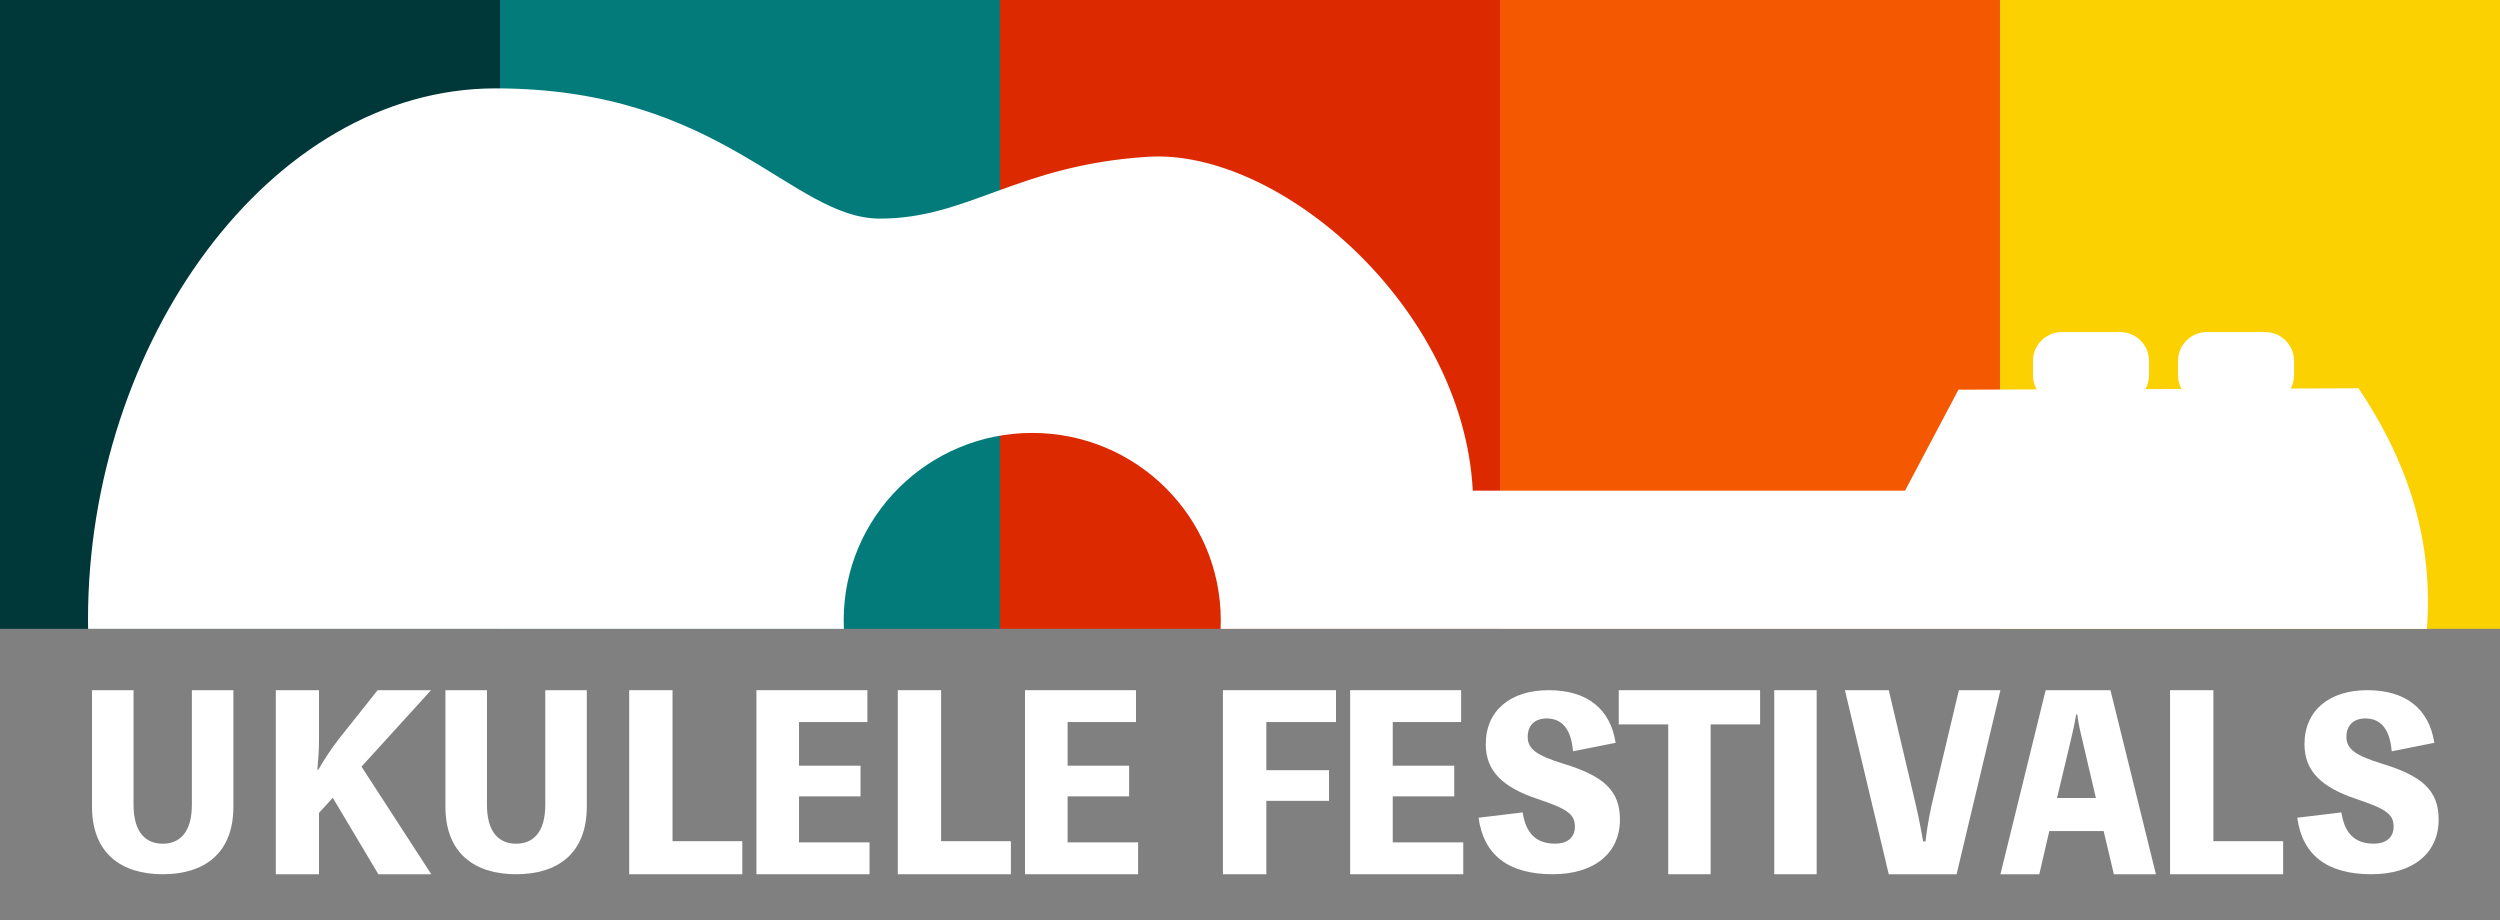
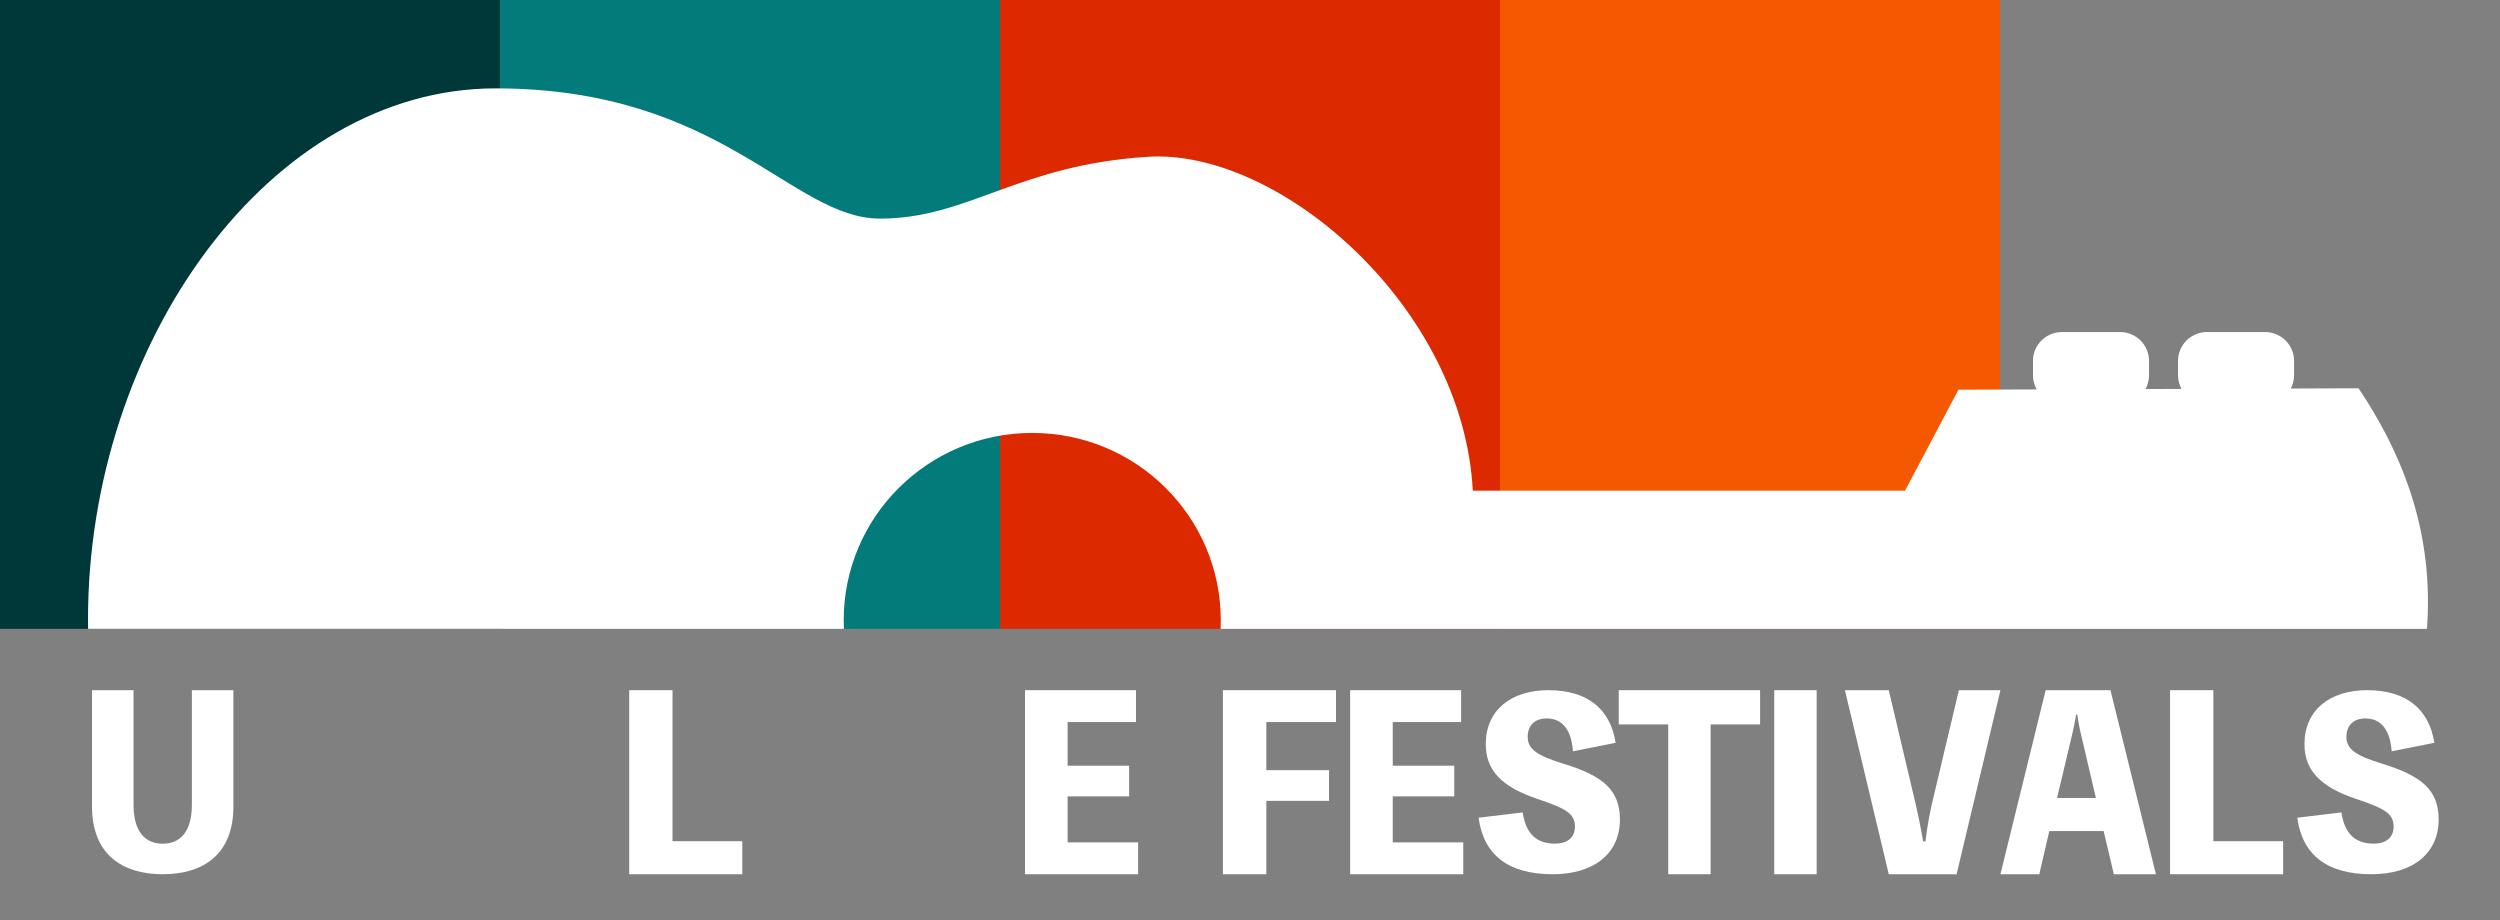
<svg xmlns="http://www.w3.org/2000/svg" width="163px" height="60px" viewBox="0 0 163 60" version="1.1">
  <rect x="0" y="0" width="163" height="60" fill="#808080" stroke="none" />
  <title>Artboard</title>
  <g id="Artboard" stroke="none" stroke-width="1" fill="none" fill-rule="evenodd">
    <g id="Group-3" transform="translate(-0, -36)">
      <g id="Group-2" transform="translate(0, 0)">
        <g id="Group" transform="translate(81.5, 38.5) rotate(-270) translate(-81.5, -38.5)translate(43, -43)">
-           <rect id="Rectangle" fill="#FBD101" x="0" y="-3.43513427e-14" width="77" height="32.6" />
          <rect id="Rectangle" fill="#F45902" x="0" y="32.6" width="77" height="32.6" />
          <rect id="Rectangle" fill="#DC2900" x="2.84217094e-14" y="65.2" width="77" height="32.6" />
          <rect id="Rectangle" fill="#027B7A" x="0" y="97.8" width="77" height="32.6" />
          <rect id="Rectangle" fill="#00383A" x="2.84217094e-14" y="130.4" width="77" height="32.6" />
        </g>
        <path d="M32.313,41.762 C47.063,41.762 51.608,50.253 57.373,50.253 C63.137,50.253 66.311,46.76 74.85,46.222 C83.39,45.684 95.4,55.978 96.026,67.991 L124.209,67.991 L127.692,61.408 L132.794,61.39 C132.639,61.118 132.551,60.803 132.551,60.468 L132.551,59.528 C132.551,58.49 133.398,57.649 134.443,57.649 L138.225,57.649 C139.27,57.649 140.116,58.49 140.116,59.528 L140.116,60.468 C140.116,60.793 140.034,61.098 139.888,61.365 L142.233,61.357 C142.089,61.093 142.008,60.79 142.008,60.468 L142.008,59.528 C142.008,58.49 142.854,57.649 143.899,57.649 L147.682,57.649 C148.726,57.649 149.573,58.49 149.573,59.528 L149.573,60.468 C149.573,60.78 149.497,61.073 149.362,61.332 L153.774,61.316 C157.27,66.513 158.631,71.633 158.236,77 L79.583,77 C79.591,76.816 79.595,76.631 79.595,76.445 C79.595,69.697 74.091,64.227 67.302,64.227 C60.513,64.227 55.009,69.697 55.009,76.445 C55.009,76.631 55.013,76.816 55.021,77 L5.744,77.001 C5.74,76.795 5.738,76.589 5.738,76.382 C5.738,58.397 17.563,41.762 32.313,41.762 Z" id="Combined-Shape" fill="#FFFFFF" />
      </g>
      <g id="UKULELE-FESTIVALS" transform="translate(6, 81)" fill="#FFFFFF" fill-rule="nonzero">
        <path d="M6.51,0 L6.51,7.473 C6.51,9.266 5.72,10.01 4.608,10.01 C3.497,10.01 2.707,9.266 2.707,7.473 L2.707,0 L0,0 L0,7.595 C0,10.648 1.917,12 4.608,12 C7.315,12 9.217,10.648 9.217,7.595 L9.217,0 L6.51,0 Z" id="Path" />
-         <path d="M14.799,0 L11.982,0 L11.982,12 L14.799,12 L14.799,8 L15.697,7.015 L18.669,12 L22.12,12 L17.57,4.985 L22.105,0 L18.622,0 L16.053,3.231 C15.588,3.831 15.14,4.523 14.753,5.185 L14.691,5.185 C14.753,4.508 14.799,3.908 14.799,3.231 L14.799,0 Z" id="Path" />
-         <path d="M29.552,0 L29.552,7.473 C29.552,9.266 28.762,10.01 27.651,10.01 C26.539,10.01 25.749,9.266 25.749,7.473 L25.749,0 L23.042,0 L23.042,7.595 C23.042,10.648 24.959,12 27.651,12 C30.357,12 32.259,10.648 32.259,7.595 L32.259,0 L29.552,0 Z" id="Path" />
        <polygon id="Path" points="37.848 9.846 37.848 0 35.024 0 35.024 12 42.398 12 42.398 9.846" />
-         <polygon id="Path" points="46.096 9.923 46.096 6.923 50.107 6.923 50.107 4.923 46.096 4.923 46.096 2.077 50.554 2.077 50.554 0 43.319 0 43.319 12 50.693 12 50.693 9.923" />
-         <polygon id="Path" points="55.36 9.846 55.36 0 52.536 0 52.536 12 59.91 12 59.91 9.846" />
        <polygon id="Path" points="63.608 9.923 63.608 6.923 67.619 6.923 67.619 4.923 63.608 4.923 63.608 2.077 68.066 2.077 68.066 0 60.831 0 60.831 12 68.205 12 68.205 9.923" />
        <polygon id="Path" points="81.108 2.077 81.108 0 73.735 0 73.735 12 76.565 12 76.565 7.215 80.653 7.215 80.653 5.215 76.565 5.215 76.565 2.077" />
        <polygon id="Path" points="84.807 9.923 84.807 6.923 88.817 6.923 88.817 4.923 84.807 4.923 84.807 2.077 89.265 2.077 89.265 0 82.03 0 82.03 12 89.404 12 89.404 9.923" />
        <path d="M90.404,8.315 C90.732,10.757 92.356,12 95.231,12 C97.98,12 99.62,10.607 99.62,8.434 C99.62,6.517 98.527,5.588 95.934,4.794 C94.184,4.255 93.606,3.835 93.606,3.041 C93.606,2.322 94.043,1.843 94.84,1.843 C95.871,1.843 96.449,2.577 96.559,3.985 L99.339,3.431 C98.996,1.199 97.465,0 94.965,0 C92.497,0 90.872,1.318 90.872,3.521 C90.872,5.303 92.013,6.337 94.231,7.086 C96.152,7.73 96.684,8.06 96.684,8.899 C96.684,9.648 96.137,10.007 95.403,10.007 C94.106,10.007 93.481,9.288 93.278,7.97 L90.404,8.315 Z" id="Path" />
        <polygon id="Path" points="108.759 0 99.542 0 99.542 2.231 102.768 2.231 102.768 12 105.533 12 105.533 2.231 108.759 2.231" />
        <polygon id="Path" points="112.446 0 109.681 0 109.681 12 112.446 12" />
        <path d="M121.72,0 L120.111,6.769 C119.825,7.954 119.689,8.677 119.539,9.862 L119.389,9.862 C119.178,8.662 119.028,7.938 118.742,6.754 L117.147,0 L114.289,0 L117.147,12 L121.57,12 L124.428,0 L121.72,0 Z" id="Path" />
        <path d="M131.602,0 L127.377,0 L124.428,12 L126.962,12 L127.615,9.185 L131.157,9.185 L131.824,12 L134.566,12 L131.602,0 Z M130.653,7.031 L128.119,7.031 L129.023,3.231 C129.156,2.692 129.275,2.138 129.364,1.585 L129.438,1.585 C129.512,2.138 129.63,2.692 129.764,3.231 L130.653,7.031 Z" id="Shape" />
        <polygon id="Path" points="138.312 9.846 138.312 0 135.488 0 135.488 12 142.861 12 142.861 9.846" />
        <path d="M143.783,8.315 C144.111,10.757 145.736,12 148.61,12 C151.36,12 153,10.607 153,8.434 C153,6.517 151.906,5.588 149.313,4.794 C147.564,4.255 146.986,3.835 146.986,3.041 C146.986,2.322 147.423,1.843 148.22,1.843 C149.251,1.843 149.829,2.577 149.938,3.985 L152.719,3.431 C152.375,1.199 150.844,0 148.345,0 C145.876,0 144.252,1.318 144.252,3.521 C144.252,5.303 145.392,6.337 147.61,7.086 C149.532,7.73 150.063,8.06 150.063,8.899 C150.063,9.648 149.516,10.007 148.782,10.007 C147.486,10.007 146.861,9.288 146.658,7.97 L143.783,8.315 Z" id="Path" />
      </g>
    </g>
  </g>
</svg>